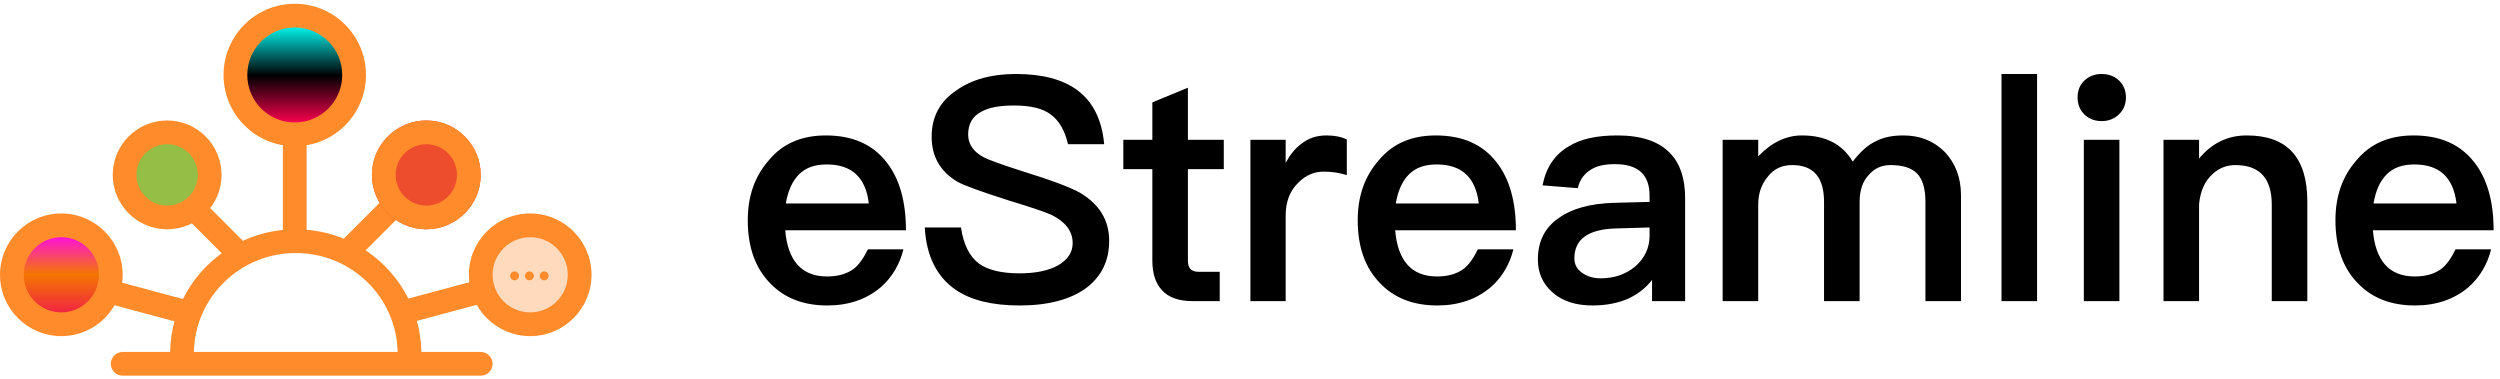
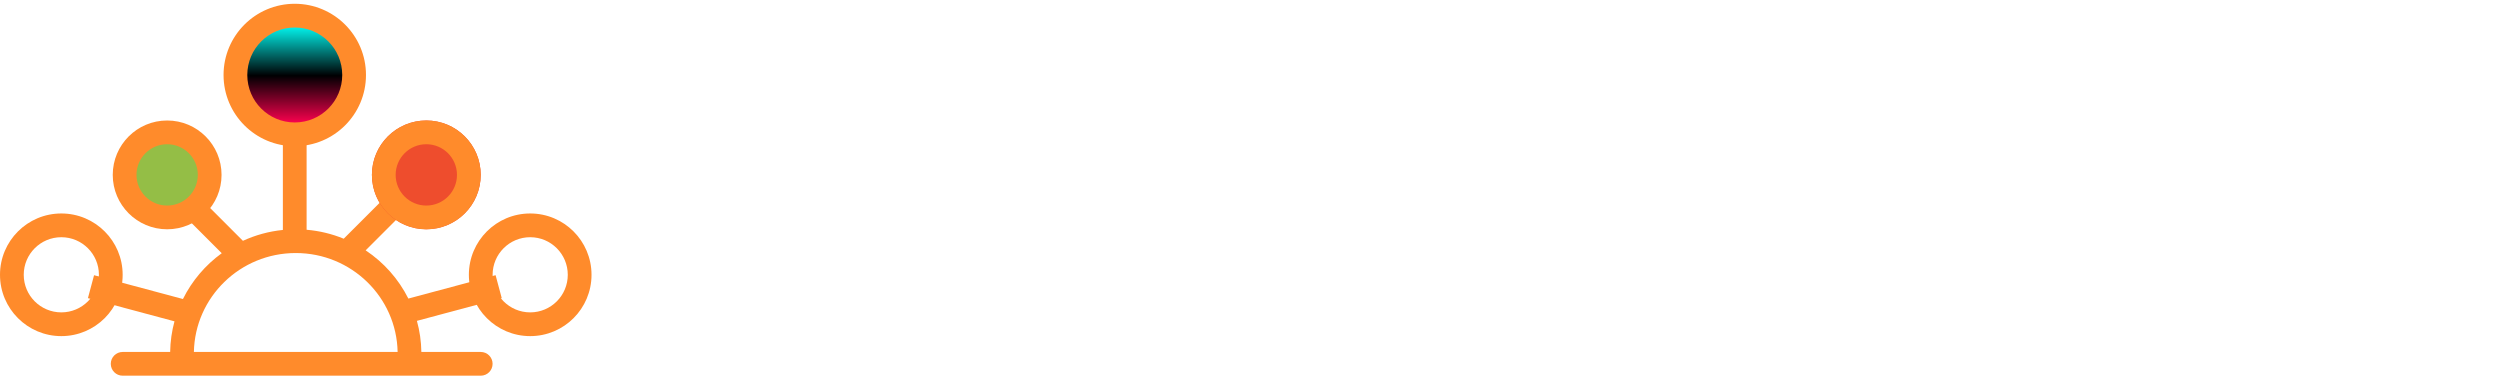
<svg xmlns="http://www.w3.org/2000/svg" width="224" height="34" viewBox="0 0 224 34" fill="none">
  <path fill-rule="evenodd" clip-rule="evenodd" d="M27.472 20.586V11.327L25.345 11.327V20.603C24.078 20.731 22.873 21.068 21.766 21.578L16.081 15.893L14.577 17.397L19.868 22.688C18.4 23.752 17.201 25.159 16.392 26.792L8.428 24.659L7.878 26.713L15.633 28.791C15.395 29.667 15.261 30.587 15.246 31.535H10.99C10.402 31.535 9.926 32.011 9.926 32.599C9.926 33.186 10.402 33.662 10.99 33.662L43.072 33.662C43.66 33.662 44.136 33.186 44.136 32.599C44.136 32.011 43.66 31.535 43.072 31.535H37.754C37.739 30.571 37.601 29.637 37.355 28.748L44.956 26.712L44.405 24.657L36.588 26.752C35.712 25.001 34.386 23.512 32.762 22.431L37.798 17.396L36.294 15.892L30.798 21.388C29.758 20.961 28.64 20.685 27.472 20.586ZM26.5 22.672C21.51 22.672 17.468 26.632 17.373 31.535L35.627 31.535C35.532 26.632 31.491 22.672 26.5 22.672Z" fill="#FF8B2B" />
  <path d="M30.739 6.698C30.739 9.113 28.781 11.07 26.366 11.07C23.952 11.07 21.994 9.113 21.994 6.698C21.994 4.283 23.952 2.325 26.366 2.325C28.781 2.325 30.739 4.283 30.739 6.698Z" fill="url(#paint0_linear_23158_4576)" />
  <path fill-rule="evenodd" clip-rule="evenodd" d="M26.411 10.973C28.761 10.973 30.665 9.068 30.665 6.719C30.665 4.37 28.761 2.465 26.411 2.465C24.062 2.465 22.157 4.37 22.157 6.719C22.157 9.068 24.062 10.973 26.411 10.973ZM26.411 13.1C29.936 13.1 32.792 10.243 32.792 6.719C32.792 3.195 29.936 0.338 26.411 0.338C22.887 0.338 20.03 3.195 20.03 6.719C20.03 10.243 22.887 13.1 26.411 13.1Z" fill="#FF8B2B" />
  <path d="M18.019 15.641C18.019 17.288 16.654 18.622 14.971 18.622C13.288 18.622 11.924 17.288 11.924 15.641C11.924 13.995 13.288 12.66 14.971 12.66C16.654 12.66 18.019 13.995 18.019 15.641Z" fill="#94BE46" />
  <path fill-rule="evenodd" clip-rule="evenodd" d="M14.977 18.418C16.494 18.418 17.724 17.187 17.724 15.67C17.724 14.153 16.494 12.923 14.977 12.923C13.46 12.923 12.23 14.153 12.23 15.67C12.23 17.187 13.46 18.418 14.977 18.418ZM14.977 20.544C17.669 20.544 19.851 18.362 19.851 15.67C19.851 12.978 17.669 10.796 14.977 10.796C12.285 10.796 10.102 12.978 10.102 15.67C10.102 18.362 12.285 20.544 14.977 20.544Z" fill="#FF8B2B" />
-   <path d="M43.072 15.67C43.072 18.362 40.89 20.544 38.198 20.544C35.506 20.544 33.323 18.362 33.323 15.67C33.323 12.978 35.506 10.796 38.198 10.796C40.89 10.796 43.072 12.978 43.072 15.67Z" fill="#EE4D2D" />
+   <path d="M43.072 15.67C43.072 18.362 40.89 20.544 38.198 20.544C35.506 20.544 33.323 18.362 33.323 15.67C33.323 12.978 35.506 10.796 38.198 10.796C40.89 10.796 43.072 12.978 43.072 15.67" fill="#EE4D2D" />
  <path fill-rule="evenodd" clip-rule="evenodd" d="M38.198 18.418C39.715 18.418 40.945 17.187 40.945 15.67C40.945 14.153 39.715 12.923 38.198 12.923C36.68 12.923 35.45 14.153 35.45 15.67C35.45 17.187 36.68 18.418 38.198 18.418ZM38.198 20.544C40.89 20.544 43.072 18.362 43.072 15.67C43.072 12.978 40.89 10.796 38.198 10.796C35.506 10.796 33.323 12.978 33.323 15.67C33.323 18.362 35.506 20.544 38.198 20.544Z" fill="#FF8B2B" />
-   <path d="M51.542 24.651C51.542 26.883 49.733 28.692 47.501 28.692C45.269 28.692 43.46 26.883 43.46 24.651C43.46 22.419 45.269 20.61 47.501 20.61C49.733 20.61 51.542 22.419 51.542 24.651Z" fill="#FFDABC" />
-   <path fill-rule="evenodd" clip-rule="evenodd" d="M46.506 24.716C46.506 24.936 46.328 25.114 46.108 25.114C45.889 25.114 45.711 24.936 45.711 24.716C45.711 24.497 45.889 24.319 46.108 24.319C46.328 24.319 46.506 24.497 46.506 24.716ZM47.832 24.716C47.832 24.936 47.654 25.114 47.435 25.114C47.215 25.114 47.038 24.936 47.038 24.716C47.038 24.497 47.215 24.319 47.435 24.319C47.654 24.319 47.832 24.497 47.832 24.716ZM48.758 25.114C48.977 25.114 49.155 24.936 49.155 24.716C49.155 24.497 48.977 24.319 48.758 24.319C48.538 24.319 48.36 24.497 48.36 24.716C48.36 24.936 48.538 25.114 48.758 25.114Z" fill="#FF8B2B" />
  <path fill-rule="evenodd" clip-rule="evenodd" d="M47.506 27.989C49.365 27.989 50.873 26.482 50.873 24.622C50.873 22.762 49.365 21.254 47.506 21.254C45.646 21.254 44.138 22.762 44.138 24.622C44.138 26.482 45.646 27.989 47.506 27.989ZM47.506 30.116C50.54 30.116 53 27.656 53 24.622C53 21.587 50.54 19.127 47.506 19.127C44.471 19.127 42.011 21.587 42.011 24.622C42.011 27.656 44.471 30.116 47.506 30.116Z" fill="#FF8B2B" />
-   <path d="M9.143 24.651C9.143 26.663 7.511 28.294 5.499 28.294C3.487 28.294 1.855 26.663 1.855 24.651C1.855 22.638 3.487 21.007 5.499 21.007C7.511 21.007 9.143 22.638 9.143 24.651Z" fill="url(#paint1_linear_23158_4576)" />
  <path fill-rule="evenodd" clip-rule="evenodd" d="M5.495 27.989C7.355 27.989 8.863 26.482 8.863 24.622C8.863 22.762 7.355 21.254 5.495 21.254C3.635 21.254 2.127 22.762 2.127 24.622C2.127 26.482 3.635 27.989 5.495 27.989ZM5.495 30.116C8.53 30.116 10.99 27.656 10.99 24.622C10.99 21.587 8.53 19.127 5.495 19.127C2.46 19.127 0 21.587 0 24.622C0 27.656 2.46 30.116 5.495 30.116Z" fill="#FF8B2B" />
-   <path fill-rule="evenodd" clip-rule="evenodd" d="M91.023 6.629C93.371 6.629 95.216 7.104 96.53 8.083C97.928 9.117 98.738 10.738 98.934 12.919H95.691C95.412 11.689 94.881 10.794 94.154 10.263C93.427 9.704 92.309 9.452 90.855 9.452C89.597 9.452 88.647 9.62 87.976 9.983C87.137 10.403 86.746 11.102 86.746 12.052C86.746 12.891 87.193 13.589 88.144 14.093C88.563 14.316 89.709 14.736 91.554 15.323C94.266 16.161 95.999 16.832 96.782 17.279C98.515 18.314 99.381 19.739 99.381 21.584C99.381 23.373 98.683 24.799 97.285 25.833C95.887 26.84 93.902 27.371 91.359 27.371C88.898 27.371 86.97 26.896 85.6 25.945C83.923 24.771 83 22.926 82.86 20.382H86.103C86.327 21.892 86.858 22.982 87.725 23.625C88.507 24.184 89.709 24.492 91.359 24.492C92.812 24.492 93.986 24.24 94.825 23.765C95.663 23.262 96.111 22.619 96.111 21.78C96.111 20.718 95.468 19.879 94.238 19.264C93.846 19.069 92.561 18.621 90.352 17.95C87.892 17.168 86.355 16.609 85.768 16.273C84.23 15.351 83.475 14.009 83.475 12.248C83.475 10.487 84.202 9.089 85.712 8.083C87.109 7.104 88.871 6.629 91.023 6.629ZM179.335 6.629H182.521V26.98H179.335V6.629ZM189.87 7.216C189.451 6.825 188.92 6.629 188.305 6.629C187.69 6.629 187.186 6.825 186.767 7.216C186.348 7.607 186.152 8.11 186.152 8.725C186.152 9.34 186.348 9.844 186.767 10.263C187.186 10.654 187.69 10.85 188.305 10.85C188.92 10.85 189.423 10.654 189.842 10.263C190.261 9.872 190.485 9.34 190.485 8.725C190.485 8.11 190.261 7.607 189.87 7.216ZM189.898 12.527H186.711V26.98H189.898V12.527ZM201.314 12.135C204.92 12.135 206.737 14.092 206.737 18.062V26.979H203.55V18.341C203.55 15.965 202.46 14.791 200.28 14.791C199.497 14.791 198.798 15.07 198.211 15.63C197.54 16.245 197.149 17.139 197.037 18.285V26.979H193.85V12.527H197.037V14.204C197.596 13.533 198.239 13.002 198.938 12.666C199.665 12.303 200.447 12.135 201.314 12.135ZM216.244 12.135C218.62 12.135 220.437 12.918 221.695 14.539C222.841 15.993 223.428 18.034 223.428 20.633H212.61C212.722 21.975 213.085 23.009 213.7 23.708C214.315 24.407 215.21 24.771 216.356 24.771C217.334 24.771 218.117 24.547 218.732 24.1C219.207 23.736 219.627 23.149 220.018 22.339H223.205C222.869 23.68 222.198 24.826 221.192 25.721C219.906 26.811 218.313 27.37 216.384 27.37C214.231 27.37 212.526 26.699 211.268 25.386C209.927 24.016 209.256 22.143 209.256 19.739C209.256 17.586 209.871 15.797 211.157 14.344C212.387 12.862 214.092 12.135 216.244 12.135ZM216.328 14.735C215.266 14.735 214.455 15.015 213.84 15.63C213.253 16.217 212.862 17.083 212.666 18.229H220.102C219.822 15.881 218.564 14.735 216.328 14.735ZM166.006 14.483C165.084 12.918 163.574 12.135 161.45 12.135C160.052 12.135 158.738 12.75 157.536 14.008V12.527H154.349V26.979H157.536V18.313C157.536 17.363 157.816 16.524 158.375 15.853C158.934 15.126 159.661 14.791 160.583 14.791C162.484 14.791 163.434 15.881 163.434 18.09V26.979H166.621V18.145C166.621 17.083 166.873 16.273 167.432 15.685C167.963 15.07 168.606 14.791 169.389 14.791C170.507 14.791 171.29 15.043 171.793 15.574C172.268 16.077 172.519 16.916 172.519 18.062V26.979H175.706V17.503C175.706 15.909 175.203 14.623 174.253 13.617C173.246 12.611 172.016 12.135 170.535 12.135C169.556 12.135 168.746 12.303 168.103 12.639C167.376 12.974 166.677 13.589 166.006 14.483ZM144.921 12.135C147.046 12.135 148.639 12.666 149.646 13.729C150.54 14.651 150.987 15.993 150.987 17.754V26.979H148.024V25.078C147.465 25.805 146.766 26.336 145.956 26.727C145.033 27.147 143.943 27.37 142.685 27.37C141.176 27.37 140.001 26.979 139.135 26.224C138.24 25.442 137.793 24.463 137.793 23.261C137.793 21.64 138.408 20.382 139.694 19.515C140.868 18.677 142.517 18.229 144.642 18.173L147.801 18.09V17.53C147.801 15.63 146.766 14.707 144.698 14.707C143.803 14.707 143.104 14.847 142.573 15.182C141.958 15.546 141.539 16.105 141.371 16.86L138.212 16.608C138.52 15.015 139.303 13.841 140.561 13.114C141.623 12.443 143.076 12.135 144.921 12.135ZM147.801 20.382L144.865 20.466C142.322 20.522 141.064 21.416 141.064 23.149C141.064 23.652 141.259 24.072 141.707 24.407C142.154 24.743 142.713 24.938 143.412 24.938C144.642 24.938 145.676 24.575 146.515 23.876C147.353 23.149 147.801 22.227 147.801 21.109V20.382ZM134.092 14.539C132.834 12.918 131.017 12.135 128.641 12.135C126.488 12.135 124.783 12.862 123.553 14.344C122.267 15.797 121.652 17.586 121.652 19.739C121.652 22.143 122.323 24.016 123.665 25.386C124.923 26.699 126.628 27.37 128.781 27.37C130.709 27.37 132.303 26.811 133.589 25.721C134.595 24.826 135.266 23.68 135.601 22.339H132.415C132.023 23.149 131.604 23.736 131.129 24.1C130.514 24.547 129.731 24.771 128.753 24.771C127.607 24.771 126.712 24.407 126.097 23.708C125.482 23.009 125.119 21.975 125.007 20.633H135.825C135.825 18.034 135.238 15.993 134.092 14.539ZM126.237 15.63C126.852 15.015 127.662 14.735 128.725 14.735C130.961 14.735 132.219 15.881 132.499 18.229H125.063C125.258 17.083 125.65 16.217 126.237 15.63ZM118.857 12.135C119.556 12.135 120.17 12.247 120.674 12.499V15.685C119.947 15.462 119.276 15.378 118.605 15.378C117.766 15.378 117.012 15.685 116.341 16.356C115.558 17.111 115.195 18.09 115.195 19.32V26.979H112.036V12.527H115.195V14.595C115.586 13.868 116.033 13.309 116.564 12.918C117.207 12.387 117.962 12.135 118.857 12.135ZM106.436 12.528V7.859L103.25 9.173V12.528H100.65V15.155H103.25V23.318C103.25 24.492 103.529 25.359 104.088 25.974C104.675 26.645 105.598 26.98 106.856 26.98H109.288V24.352H107.387C107.051 24.352 106.828 24.268 106.66 24.101C106.492 23.905 106.436 23.653 106.436 23.318V15.155H109.651V12.528H106.436ZM79.44 14.539C78.182 12.918 76.365 12.135 73.989 12.135C71.836 12.135 70.131 12.862 68.901 14.344C67.615 15.797 67 17.586 67 19.739C67 22.143 67.671 24.016 69.013 25.386C70.271 26.699 71.976 27.37 74.128 27.37C76.057 27.37 77.651 26.811 78.936 25.721C79.943 24.826 80.614 23.68 80.949 22.339H77.762C77.371 23.149 76.952 23.736 76.477 24.1C75.862 24.547 75.079 24.771 74.1 24.771C72.954 24.771 72.06 24.407 71.445 23.708C70.83 23.009 70.466 21.975 70.355 20.633H81.173C81.173 18.034 80.586 15.993 79.44 14.539ZM71.585 15.63C72.2 15.015 73.01 14.735 74.072 14.735C76.309 14.735 77.567 15.881 77.846 18.229H70.41C70.606 17.083 70.998 16.217 71.585 15.63Z" fill="black" />
  <defs>
    <linearGradient id="paint0_linear_23158_4576" x1="26.366" y1="2.325" x2="26.366" y2="11.07" gradientUnits="userSpaceOnUse">
      <stop stop-color="#02F7F0" />
      <stop offset="0.51" stop-color="#000002" />
      <stop offset="1" stop-color="#FD014F" />
    </linearGradient>
    <linearGradient id="paint1_linear_23158_4576" x1="5.499" y1="21.007" x2="5.499" y2="28.294" gradientUnits="userSpaceOnUse">
      <stop stop-color="#FE0AEA" />
      <stop offset="0.49" stop-color="#F47700" />
      <stop offset="1" stop-color="#F11E47" />
    </linearGradient>
  </defs>
</svg>